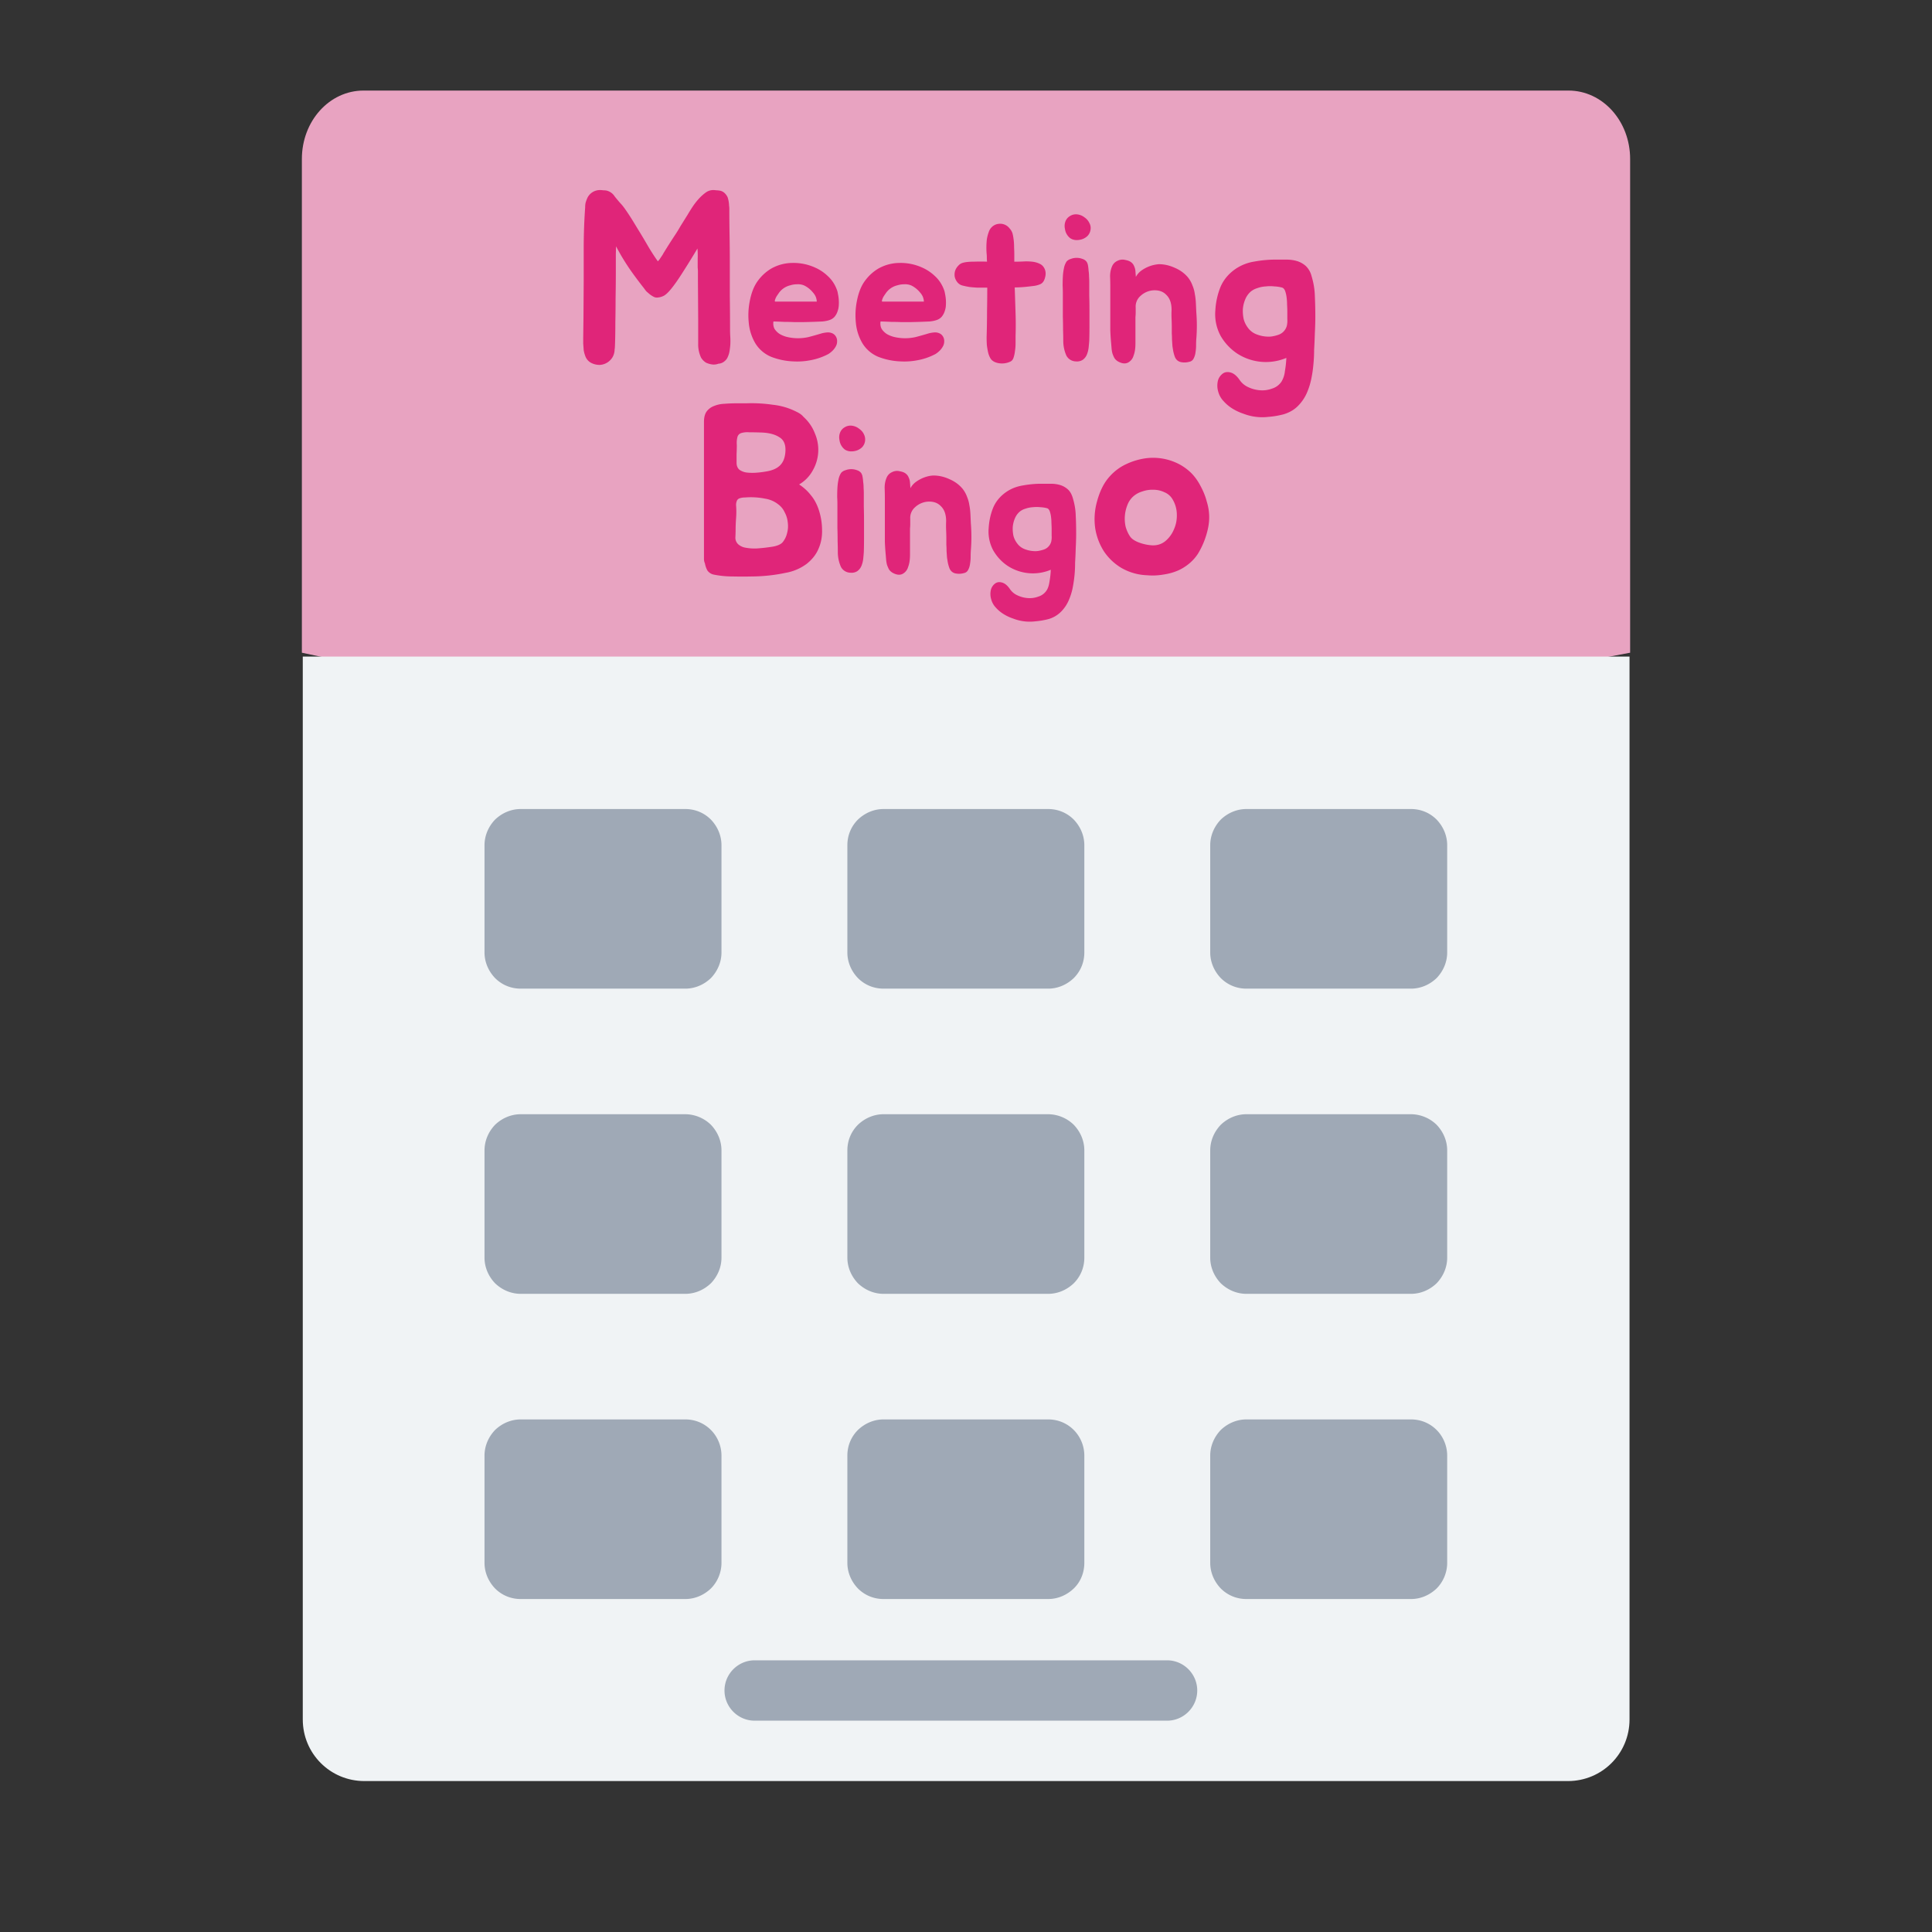
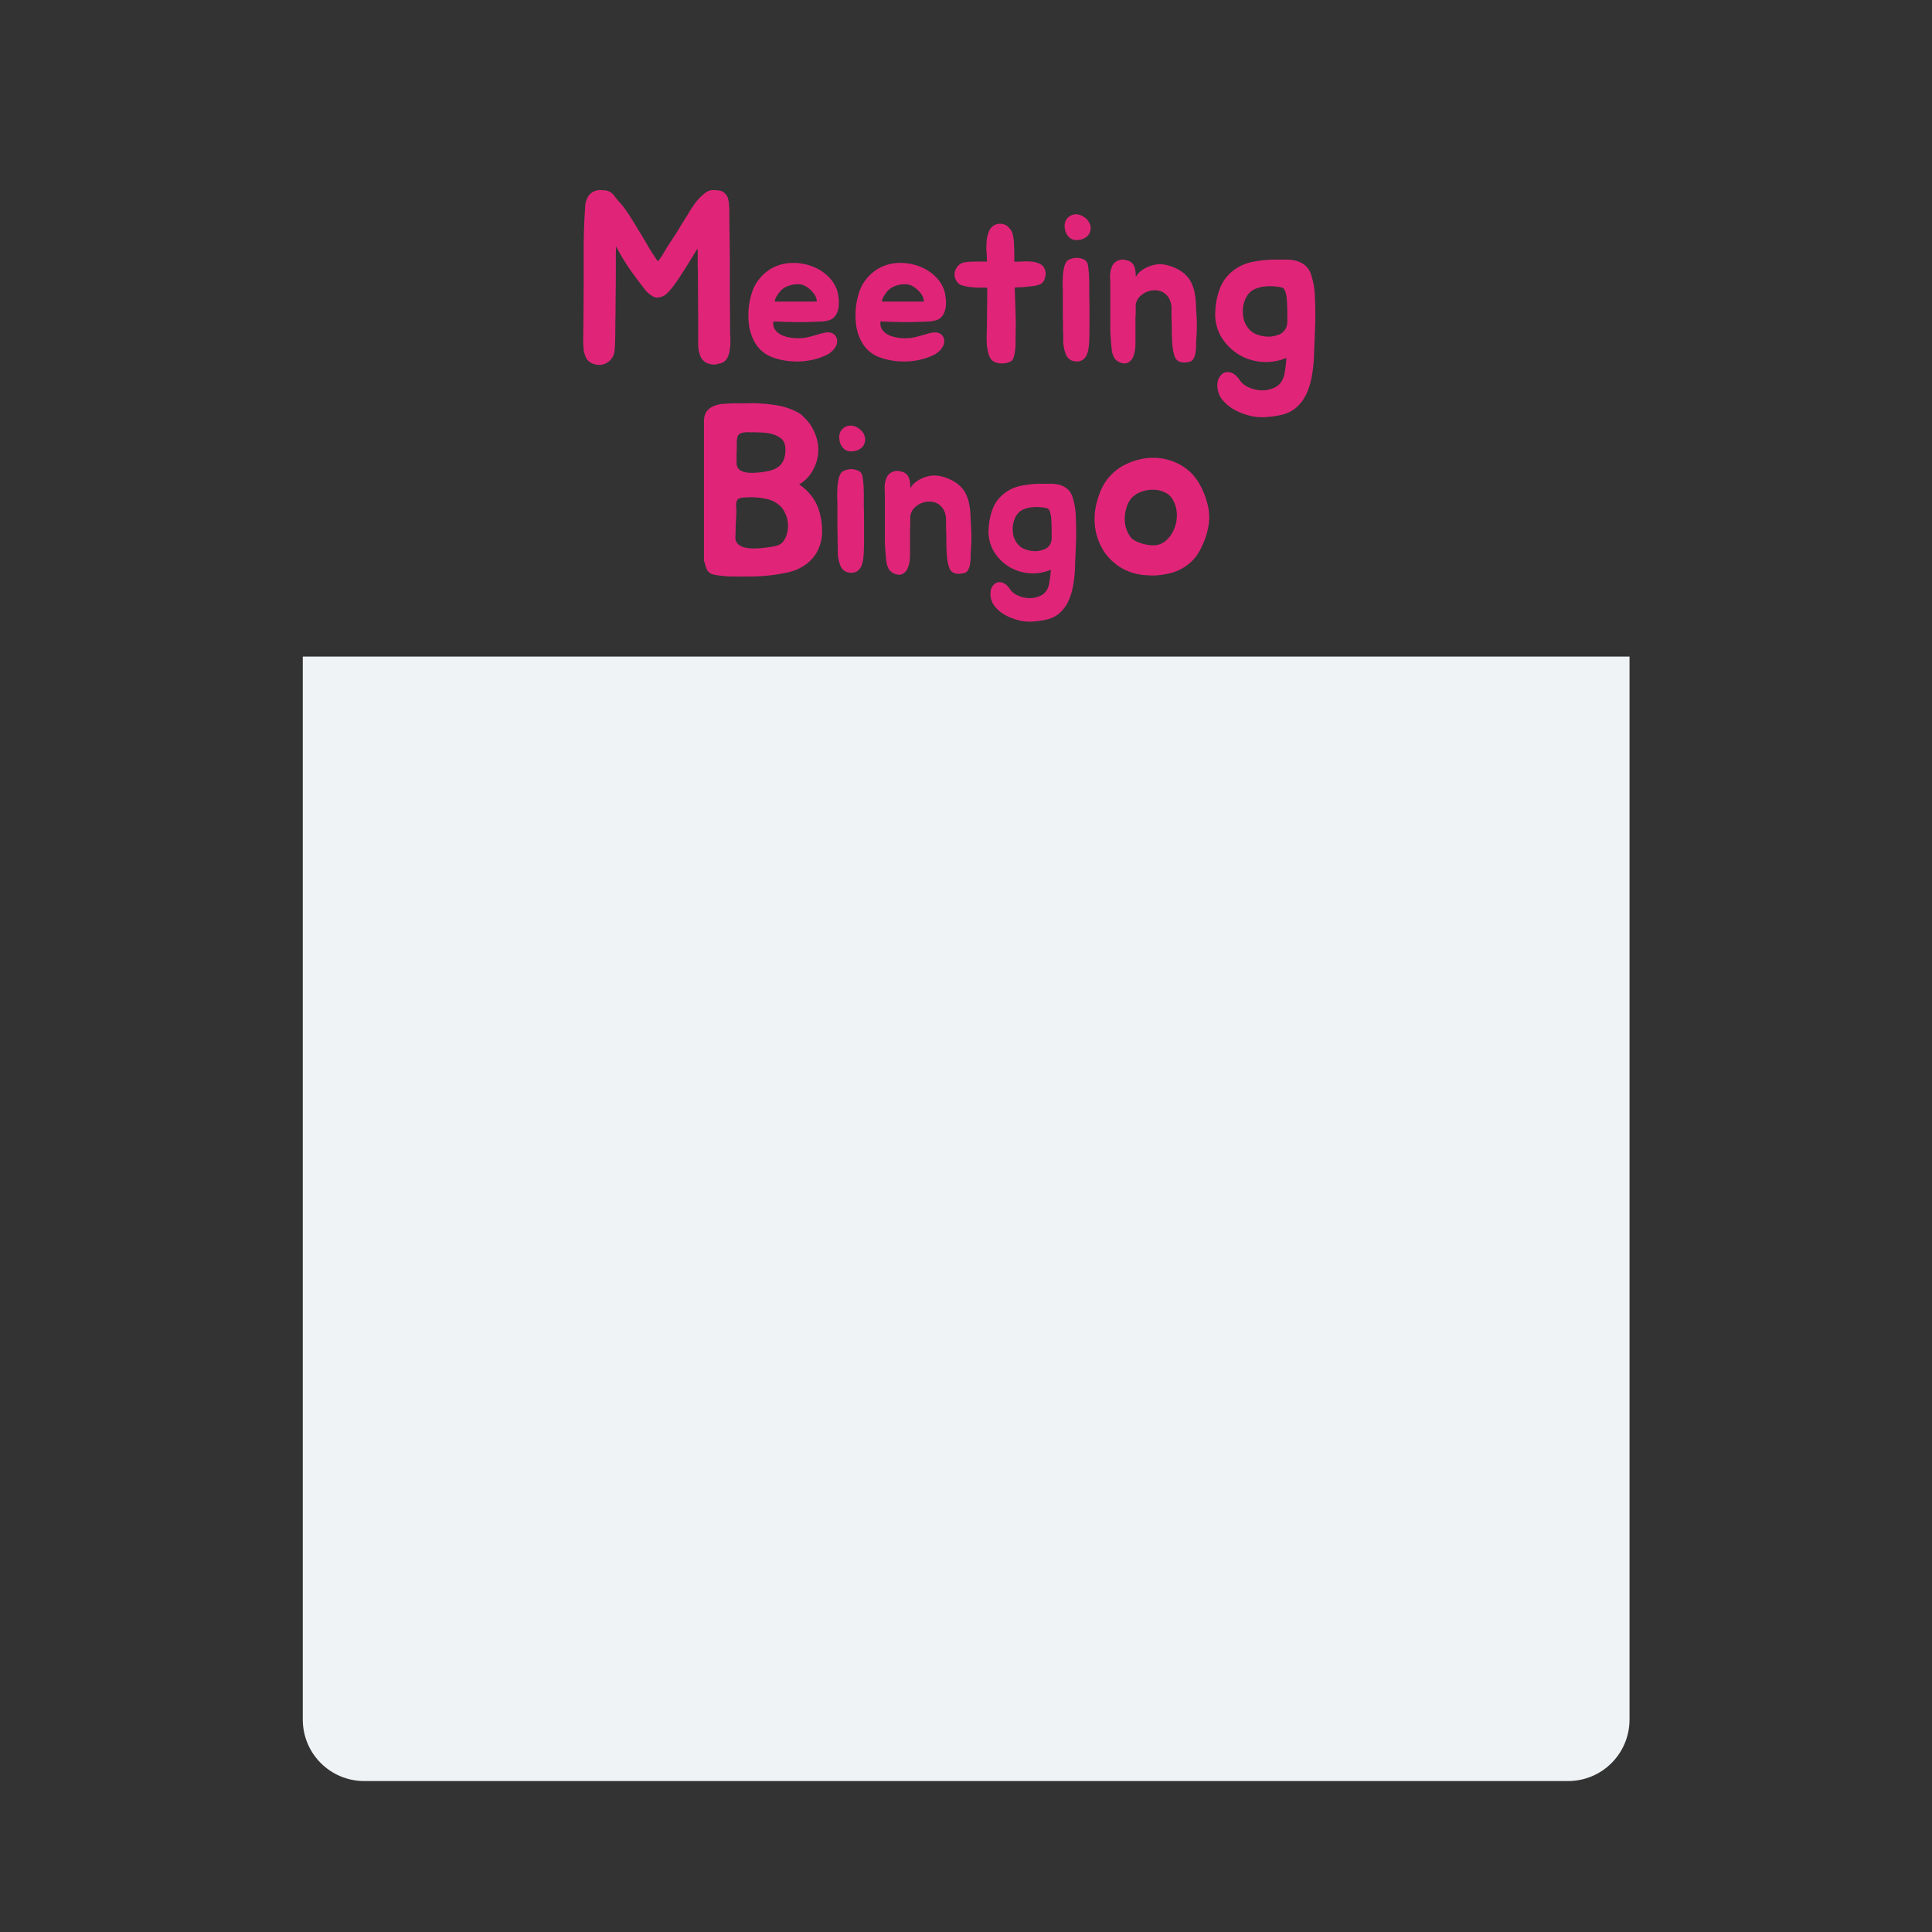
<svg xmlns="http://www.w3.org/2000/svg" width="64" height="64" fill="none">
  <rect width="100%" height="100%" fill="#333333" stroke="none" />
-   <path fill="#E8A3C1" fill-rule="evenodd" d="M12.043 3C10.91 3 10 4.011 10 5.267v16.355L30.658 26 54 21.622V5.267C54 4.01 53.089 3 51.957 3H12.043Z" clip-rule="evenodd" />
  <path fill="#F0F3F5" fill-rule="evenodd" d="M53.97 21.75H10.03v35.21c0 1.13.91 2.04 2.04 2.04h39.87c1.13 0 2.04-.91 2.04-2.04V21.75h-.01Z" clip-rule="evenodd" />
-   <path fill="#9FA9B6" fill-rule="evenodd" d="M40.09 48.22v3.55c0 .32.13.62.35.85.23.23.53.35.85.35h5.45c.32 0 .62-.13.85-.35.22-.22.35-.53.35-.85v-3.55c0-.32-.13-.63-.35-.85-.23-.23-.53-.35-.85-.35h-5.45c-.32 0-.62.13-.85.35-.22.23-.35.53-.35.85Zm-12.02 0v3.55c0 .32.13.62.35.85.23.23.53.35.85.35h5.45c.32 0 .62-.13.85-.35.23-.22.35-.53.35-.85v-3.55c0-.32-.13-.63-.35-.85-.23-.23-.53-.35-.85-.35h-5.45c-.32 0-.62.13-.85.35-.23.23-.35.53-.35.85Zm-12.02 0v3.55c0 .32.13.62.35.85.23.23.53.35.85.35h5.45c.32 0 .62-.13.85-.35.22-.22.35-.53.35-.85v-3.55c0-.32-.13-.63-.35-.85-.23-.23-.53-.35-.85-.35h-5.45c-.32 0-.62.13-.85.35-.22.23-.35.53-.35.85Zm24.04-10.11v3.55c0 .32.13.62.35.85.23.22.53.35.85.35h5.45c.32 0 .62-.13.85-.35.22-.23.35-.53.35-.85v-3.55c0-.32-.13-.62-.35-.85a1.23 1.23 0 0 0-.85-.35h-5.45c-.32 0-.62.13-.85.35-.22.23-.35.53-.35.85Zm-12.02 0v3.55c0 .32.13.62.35.85.23.22.53.35.85.35h5.45c.32 0 .62-.13.85-.35.23-.23.35-.53.35-.85v-3.55c0-.32-.13-.62-.35-.85a1.23 1.23 0 0 0-.85-.35h-5.45c-.32 0-.62.13-.85.35-.23.23-.35.53-.35.85Zm-12.02 0v3.55c0 .32.13.62.35.85.23.22.53.35.85.35h5.45c.32 0 .62-.13.85-.35.22-.23.35-.53.35-.85v-3.55c0-.32-.13-.62-.35-.85a1.23 1.23 0 0 0-.85-.35h-5.45c-.32 0-.62.13-.85.35-.22.23-.35.53-.35.85ZM40.09 28v3.55c0 .32.13.62.35.85.23.23.53.35.85.35h5.45c.32 0 .62-.13.85-.35.22-.23.35-.53.35-.85V28c0-.32-.13-.62-.35-.85-.23-.23-.53-.35-.85-.35h-5.45c-.32 0-.62.13-.85.35-.22.23-.35.53-.35.85Zm-12.02 0v3.55c0 .32.13.62.35.85.23.23.53.35.85.35h5.45c.32 0 .62-.13.85-.35.23-.23.35-.53.35-.85V28c0-.32-.13-.62-.35-.85-.23-.23-.53-.35-.85-.35h-5.45c-.32 0-.62.13-.85.35-.23.23-.35.53-.35.85Zm-12.02 0v3.55c0 .32.13.62.35.85.23.23.53.35.85.35h5.45c.32 0 .62-.13.85-.35.22-.23.35-.53.35-.85V28c0-.32-.13-.62-.35-.85-.23-.23-.53-.35-.85-.35h-5.45c-.32 0-.62.13-.85.35-.22.23-.35.53-.35.85ZM25 55c-.55 0-1 .45-1 1s.45 1 1 1h13.66c.55 0 1-.45 1-1s-.45-1-1-1H25Z" clip-rule="evenodd" />
  <path fill="#E02579" d="M24.192 11.424a2.58 2.58 0 0 1-.024.2.73.73 0 0 1-.056.192.336.336 0 0 1-.104.144.334.334 0 0 1-.208.088.437.437 0 0 1-.216.024.73.73 0 0 1-.192-.056.504.504 0 0 1-.168-.168 1.026 1.026 0 0 1-.096-.448v-.848l-.008-1.224V9c0-.043-.003-.088-.008-.136V8.56a2.556 2.556 0 0 0-.008-.328 28.52 28.52 0 0 1-.52.84c-.133.208-.248.37-.344.488-.09.112-.17.19-.24.232a.531.531 0 0 1-.216.064.22.22 0 0 1-.128-.024.84.84 0 0 1-.128-.08l-.112-.096a1.094 1.094 0 0 1-.08-.104 13.43 13.43 0 0 1-.432-.576 7.437 7.437 0 0 1-.496-.816l-.008.264v.64c0 .25-.003.523-.008.816 0 .288-.003.557-.008.808 0 .25-.003.461-.008.632-.005.165-.01.248-.016.248 0 .09-.021.176-.064.256a.527.527 0 0 1-.424.264.604.604 0 0 1-.312-.08.417.417 0 0 1-.16-.184 1.032 1.032 0 0 1-.064-.224l-.016-.216v-.216l.008-.624.008-1.232V8.24c0-.464.016-.92.048-1.368 0-.059.005-.112.016-.16.016-.053.035-.104.056-.152a.46.46 0 0 1 .424-.264c.037 0 .072.003.104.008.037 0 .072.003.104.008a.435.435 0 0 1 .272.192c.08.101.155.19.224.264.043.048.088.107.136.176a7.583 7.583 0 0 1 .28.432l.112.184c.139.224.261.43.368.616.112.187.216.347.312.48a.786.786 0 0 0 .056-.064l.064-.096a.785.785 0 0 0 .064-.104 19.32 19.32 0 0 1 .376-.592c.064-.096.128-.2.192-.312l.24-.384c.037-.064.085-.141.144-.232a2.32 2.32 0 0 1 .2-.264c.075-.085.152-.157.232-.216a.426.426 0 0 1 .256-.096.69.69 0 0 1 .112.008c.032 0 .064.003.096.008a.312.312 0 0 1 .184.088.453.453 0 0 1 .096.136.99.99 0 0 1 .048.28.587.587 0 0 1 .008.096c0 .299.003.595.008.888.005.293.008.59.008.888v1.12c.005.384.008.757.008 1.12 0 .075.003.155.008.24.005.085.005.17 0 .256Zm3.033-.383a1.09 1.09 0 0 1 .168-.028.355.355 0 0 1 .161.021.259.259 0 0 1 .126.098.291.291 0 0 1 .05.182c0 .056-.015.11-.043.161a.611.611 0 0 1-.105.14.818.818 0 0 1-.14.112 2.057 2.057 0 0 1-.616.21 2.278 2.278 0 0 1-.539.035 2.271 2.271 0 0 1-.728-.147 1.117 1.117 0 0 1-.539-.455 1.626 1.626 0 0 1-.217-.686 2.405 2.405 0 0 1 .035-.714c.052-.27.138-.49.26-.658.125-.173.275-.31.447-.413a1.44 1.44 0 0 1 .707-.189 1.73 1.73 0 0 1 .75.154c.158.07.3.166.426.287.126.117.222.259.287.427a.607.607 0 0 1 .042.154 1.364 1.364 0 0 1 .028.392.642.642 0 0 1-.035.175.552.552 0 0 1-.105.196.386.386 0 0 1-.16.105c-.066.023-.145.04-.239.049a21.154 21.154 0 0 1-.637.021h-.3a7.05 7.05 0 0 0-.323-.007 20.85 20.85 0 0 0-.364-.014.387.387 0 0 0 .035.245.577.577 0 0 0 .168.168.91.91 0 0 0 .238.098 1.58 1.58 0 0 0 .714.007c.145-.037.294-.08.448-.126Zm-.3-1.358a.87.87 0 0 0-.28-.224.514.514 0 0 0-.239-.042.77.77 0 0 0-.23.035.646.646 0 0 0-.393.28 2.121 2.121 0 0 0-.07.105.626.626 0 0 0-.042.105c-.009.033-.004.049.014.049h1.372a.483.483 0 0 0-.035-.161.5.5 0 0 0-.098-.147Zm3.848 1.358a1.09 1.09 0 0 1 .168-.028.355.355 0 0 1 .161.021.26.26 0 0 1 .126.098.291.291 0 0 1 .05.182c0 .056-.015.11-.043.161a.611.611 0 0 1-.105.14.822.822 0 0 1-.14.112 2.058 2.058 0 0 1-.616.21 2.279 2.279 0 0 1-.539.035 2.27 2.27 0 0 1-.728-.147 1.117 1.117 0 0 1-.539-.455 1.625 1.625 0 0 1-.217-.686 2.401 2.401 0 0 1 .035-.714c.052-.27.138-.49.26-.658.125-.173.275-.31.447-.413a1.44 1.44 0 0 1 .707-.189 1.73 1.73 0 0 1 .75.154c.158.07.3.166.426.287.126.117.222.259.287.427a.607.607 0 0 1 .042.154 1.364 1.364 0 0 1 .028.392.646.646 0 0 1-.035.175.552.552 0 0 1-.105.196.387.387 0 0 1-.16.105c-.066.023-.145.04-.239.049a21.211 21.211 0 0 1-.637.021h-.3a7.053 7.053 0 0 0-.323-.007 20.85 20.85 0 0 0-.364-.014.387.387 0 0 0 .035.245.577.577 0 0 0 .168.168c.07.042.15.075.238.098a1.58 1.58 0 0 0 .714.007c.145-.037.294-.08.448-.126Zm-.3-1.358a.872.872 0 0 0-.28-.224.514.514 0 0 0-.239-.042.77.77 0 0 0-.23.035.646.646 0 0 0-.393.28 2.053 2.053 0 0 0-.07.105.609.609 0 0 0-.042.105c-.009.033-.004.049.014.049h1.372a.485.485 0 0 0-.035-.161.503.503 0 0 0-.098-.147Zm4.135-.77c.037.089.04.187.007.294-.028.107-.082.177-.161.21a.82.82 0 0 1-.168.049c-.07.01-.147.019-.231.028a4.108 4.108 0 0 1-.441.028 312.822 312.822 0 0 1 .028.861 11.344 11.344 0 0 1 0 .749v.245c0 .089-.007.175-.021.259a.998.998 0 0 1-.05.224c-.023.06-.057.1-.104.119a.646.646 0 0 1-.4.049c-.116-.023-.2-.072-.251-.147a.704.704 0 0 1-.084-.21 2.348 2.348 0 0 1-.042-.252 4.771 4.771 0 0 1-.007-.252 28.589 28.589 0 0 0 .014-.882c.005-.252.007-.504.007-.756h-.322a5.267 5.267 0 0 1-.26-.021 3.041 3.041 0 0 1-.237-.049.317.317 0 0 1-.161-.098.432.432 0 0 1-.098-.196.454.454 0 0 1 .014-.196.446.446 0 0 1 .105-.168.309.309 0 0 1 .16-.098c.085-.023.204-.035.358-.035.154-.005.299-.005.434 0a1.33 1.33 0 0 1-.007-.133c0-.047-.002-.091-.007-.133a2.59 2.59 0 0 1 .007-.469c.014-.089.035-.17.063-.245a.4.4 0 0 1 .119-.182.378.378 0 0 1 .21-.091.39.39 0 0 1 .364.154c.047.051.08.11.098.175a1.927 1.927 0 0 1 .049.441c.004.084.007.168.007.252v.231h.07c.07 0 .151-.002.245-.007.093-.005.184-.002.273.007.093.01.177.033.252.07.075.033.13.091.168.175Zm1.475.434v.441c.005.163.007.334.007.511v.518c0 .168-.002.324-.007.469a6.59 6.59 0 0 1-.021.231.875.875 0 0 1-.056.224.409.409 0 0 1-.133.175.348.348 0 0 1-.231.056.363.363 0 0 1-.315-.189 1.195 1.195 0 0 1-.105-.49c0-.107-.002-.231-.007-.371 0-.14-.002-.282-.007-.427v-.798a4.84 4.84 0 0 0-.007-.238c0-.093.002-.189.007-.287a1.77 1.77 0 0 1 .035-.28.614.614 0 0 1 .09-.231.297.297 0 0 1 .14-.084.542.542 0 0 1 .385 0 .27.27 0 0 1 .14.098.318.318 0 0 1 .043.119c.01.051.016.11.02.175.01.06.015.126.015.196.005.065.007.126.007.182Zm-.266-1.414c-.145.037-.266.023-.364-.042a.466.466 0 0 1-.175-.308.432.432 0 0 1 .02-.259.347.347 0 0 1 .148-.168.366.366 0 0 1 .224-.056.475.475 0 0 1 .252.098.47.47 0 0 1 .168.196.332.332 0 0 1 .035.217.378.378 0 0 1-.091.196.47.47 0 0 1-.217.126Zm.963 1.568c0-.107-.002-.222-.007-.343 0-.121.021-.231.063-.329a.344.344 0 0 1 .182-.189.363.363 0 0 1 .26-.028c.083.014.148.04.195.077.047.037.08.082.098.133a.446.446 0 0 1 .042.168l.014.182a.62.62 0 0 1 .175-.203 1.138 1.138 0 0 1 .588-.217c.178 0 .352.04.525.119.178.075.325.182.441.322a.938.938 0 0 1 .147.266c.038.089.063.182.077.28.019.098.03.198.035.301l.014.301c.024.299.024.595 0 .889-.005.06-.007.13-.007.21 0 .08-.007.159-.02.238a.577.577 0 0 1-.064.203.196.196 0 0 1-.147.105.568.568 0 0 1-.245.014.282.282 0 0 1-.147-.063.3.3 0 0 1-.084-.126 1.324 1.324 0 0 1-.049-.175 4.516 4.516 0 0 1-.028-.175l-.014-.21c0-.07-.002-.138-.007-.203v-.189c0-.089-.002-.187-.007-.294a3.21 3.21 0 0 1 0-.301c0-.22-.058-.385-.175-.497-.112-.117-.266-.166-.462-.147a.694.694 0 0 0-.392.182.467.467 0 0 0-.16.385v.168c0 .051-.003.103-.008.154v.861c0 .168-.02.306-.063.413a.368.368 0 0 1-.189.231c-.088.042-.194.03-.315-.035a.363.363 0 0 1-.126-.112.98.98 0 0 1-.07-.161 1.045 1.045 0 0 1-.028-.168l-.014-.168a7.758 7.758 0 0 1-.028-.427V9.501Zm6.792.987c0 .17-.006.355-.016.552a19.83 19.83 0 0 1-.024.552c0 .16-.008.32-.024.48a3.829 3.829 0 0 1-.064.448 2.279 2.279 0 0 1-.136.456 1.402 1.402 0 0 1-.304.464c-.128.133-.294.23-.496.288-.171.043-.331.07-.48.08a1.728 1.728 0 0 1-.84-.104 1.71 1.71 0 0 1-.36-.168 1.33 1.33 0 0 1-.296-.248.73.73 0 0 1-.176-.312.697.697 0 0 1-.008-.376.434.434 0 0 1 .168-.232c.074-.048.162-.056.264-.024.101.032.197.115.288.248a.678.678 0 0 0 .28.232c.122.059.253.093.392.104a.923.923 0 0 0 .4-.056.573.573 0 0 0 .312-.232.838.838 0 0 0 .112-.344c.026-.15.042-.296.048-.44a1.751 1.751 0 0 1-1.616-.136 1.754 1.754 0 0 1-.56-.592 1.505 1.505 0 0 1-.176-.848 2.44 2.44 0 0 1 .168-.768c.101-.24.266-.44.496-.6a1.53 1.53 0 0 1 .632-.248 3.8 3.8 0 0 1 .68-.064h.376c.128 0 .245.016.352.048a.768.768 0 0 1 .288.16.687.687 0 0 1 .192.328c.069.224.106.445.112.664.01.219.016.448.016.688Zm-1.544.664a.697.697 0 0 0 .152-.016c.053-.01.104-.024.152-.04a.433.433 0 0 0 .296-.304.78.78 0 0 0 .016-.224v-.248a4 4 0 0 0-.008-.232c0-.085-.006-.165-.016-.24a.99.99 0 0 0-.048-.208c-.022-.059-.054-.096-.096-.112a1.171 1.171 0 0 0-.256-.04 1.3 1.3 0 0 0-.288 0 .988.988 0 0 0-.28.056.638.638 0 0 0-.216.112.686.686 0 0 0-.184.256c-.043.101-.07.208-.08.32a1.28 1.28 0 0 0 .024.328.797.797 0 0 0 .136.288.632.632 0 0 0 .304.232c.128.048.258.072.392.072Zm-15.556 4.896c.155.101.285.221.392.36.112.133.2.299.264.496.07.219.104.44.104.664.005.219-.035.424-.12.616-.08.187-.21.352-.392.496a1.637 1.637 0 0 1-.696.296 5.554 5.554 0 0 1-1.104.12c-.208.005-.424.005-.648 0a3.15 3.15 0 0 1-.64-.064.347.347 0 0 1-.2-.136.796.796 0 0 1-.08-.232.353.353 0 0 1-.032-.144v-4.544c0-.15.03-.264.088-.344a.534.534 0 0 1 .248-.184.985.985 0 0 1 .344-.072 5.12 5.12 0 0 1 .4-.016h.32a4.881 4.881 0 0 1 .88.048 2.25 2.25 0 0 1 .8.24c.09.043.163.096.216.16.17.155.296.336.376.544a1.367 1.367 0 0 1-.064 1.224 1.2 1.2 0 0 1-.456.472Zm-1.4 2.12c.165-.01.333-.03.504-.056.17-.027.288-.077.352-.152a.732.732 0 0 0 .144-.296.875.875 0 0 0 .024-.352.86.86 0 0 0-.104-.344.664.664 0 0 0-.216-.264.923.923 0 0 0-.424-.184 2.403 2.403 0 0 0-.68-.04.504.504 0 0 0-.16.024.147.147 0 0 0-.096.072.347.347 0 0 0-.032.168 2.7 2.7 0 0 1 0 .416c-.01.139-.016.272-.016.4 0 .075-.003.157-.008.248 0 .085.03.157.088.216a.479.479 0 0 0 .256.12c.112.021.235.03.368.024Zm.16-3.84a13.377 13.377 0 0 0-.416-.008.72.72 0 0 0-.256.024.19.19 0 0 0-.128.12.758.758 0 0 0-.024.272c0 .101-.003.203-.008.304v.288c0 .107.035.187.104.24a.55.55 0 0 0 .256.088c.107.01.216.01.328 0a3.08 3.08 0 0 0 .304-.04c.192-.032.339-.096.44-.192.107-.101.168-.248.184-.44.021-.24-.043-.405-.192-.496-.144-.096-.341-.15-.592-.16Zm3.383 2.019v.441c.005.163.007.334.007.511v.518c0 .168-.002.324-.007.469-.005.07-.011.147-.02.231a.875.875 0 0 1-.057.224.409.409 0 0 1-.133.175.348.348 0 0 1-.23.056.363.363 0 0 1-.316-.189 1.198 1.198 0 0 1-.105-.49c0-.107-.002-.231-.007-.371 0-.14-.002-.282-.007-.427v-.798a4.84 4.84 0 0 0-.007-.238c0-.093.002-.189.007-.287.005-.098.017-.191.035-.28a.615.615 0 0 1 .091-.231.298.298 0 0 1 .14-.084.542.542 0 0 1 .385 0 .27.27 0 0 1 .14.098.319.319 0 0 1 .042.119c.01.051.017.11.021.175.01.06.014.126.014.196.005.065.007.126.007.182Zm-.266-1.414c-.145.037-.266.023-.364-.042a.466.466 0 0 1-.175-.308.434.434 0 0 1 .021-.259.347.347 0 0 1 .147-.168.366.366 0 0 1 .224-.056.475.475 0 0 1 .252.098c.08.056.136.121.168.196a.377.377 0 0 1-.056.413.47.47 0 0 1-.217.126Zm.963 1.568c0-.107-.002-.222-.007-.343 0-.121.021-.231.063-.329a.344.344 0 0 1 .182-.189.363.363 0 0 1 .26-.028c.083.014.149.04.195.077a.3.3 0 0 1 .098.133.446.446 0 0 1 .042.168l.014.182a.62.62 0 0 1 .175-.203 1.141 1.141 0 0 1 .427-.196.89.89 0 0 1 .161-.021c.178 0 .353.04.525.119.178.075.325.182.441.322a.938.938 0 0 1 .147.266c.038.089.063.182.077.28.02.098.03.198.035.301l.014.301c.024.299.024.595 0 .889a3.14 3.14 0 0 0-.007.21c0 .08-.007.159-.02.238a.573.573 0 0 1-.064.203.196.196 0 0 1-.147.105.568.568 0 0 1-.245.014.282.282 0 0 1-.147-.063.301.301 0 0 1-.084-.126 1.324 1.324 0 0 1-.049-.175 4.718 4.718 0 0 1-.028-.175l-.014-.21c0-.07-.002-.138-.007-.203v-.189a6.76 6.76 0 0 0-.007-.294 3.21 3.21 0 0 1 0-.301c0-.22-.058-.385-.175-.497-.112-.117-.266-.166-.462-.147a.695.695 0 0 0-.392.182.467.467 0 0 0-.16.385v.168c0 .051-.003.103-.008.154v.861c0 .168-.02.306-.063.413a.368.368 0 0 1-.189.231c-.088.042-.193.03-.315-.035a.365.365 0 0 1-.126-.112.99.99 0 0 1-.07-.161 1.056 1.056 0 0 1-.028-.168l-.014-.168a7.858 7.858 0 0 1-.028-.427v-1.442Zm6.337 1.176c0 .15-.005.31-.014.483-.005.173-.012.334-.021.483a4.218 4.218 0 0 1-.077.812 1.995 1.995 0 0 1-.12.399 1.228 1.228 0 0 1-.265.406.955.955 0 0 1-.434.252c-.15.037-.29.06-.42.07a1.512 1.512 0 0 1-.735-.091 1.49 1.49 0 0 1-.315-.147 1.163 1.163 0 0 1-.26-.217.637.637 0 0 1-.153-.273.61.61 0 0 1-.007-.329.379.379 0 0 1 .147-.203c.065-.042.142-.049.23-.021.09.028.174.1.253.217a.592.592 0 0 0 .245.203.958.958 0 0 0 .343.091.809.809 0 0 0 .35-.049.502.502 0 0 0 .273-.203c.047-.07.08-.17.098-.301.023-.13.037-.259.042-.385a1.533 1.533 0 0 1-1.414-.119c-.2-.13-.364-.303-.49-.518a1.316 1.316 0 0 1-.154-.742c.014-.238.063-.462.147-.672.088-.21.233-.385.434-.525.163-.112.347-.184.553-.217.205-.037.404-.056.595-.056h.329c.112 0 .215.014.308.042a.673.673 0 0 1 .252.14c.075.065.13.161.168.287.06.196.093.39.098.581.01.191.014.392.014.602Zm-1.351.581a.614.614 0 0 0 .133-.014c.047-.01.09-.021.133-.035a.38.38 0 0 0 .259-.266.673.673 0 0 0 .014-.196v-.217c0-.06-.003-.128-.007-.203a1.53 1.53 0 0 0-.014-.21.882.882 0 0 0-.042-.182c-.019-.051-.047-.084-.084-.098a1.026 1.026 0 0 0-.224-.035 1.142 1.142 0 0 0-.252 0 .88.88 0 0 0-.245.049.556.556 0 0 0-.19.098.6.6 0 0 0-.16.224.946.946 0 0 0-.07.28 1.17 1.17 0 0 0 .02.287.697.697 0 0 0 .12.252.553.553 0 0 0 .266.203.97.97 0 0 0 .343.063Zm2.99-2.874a2.24 2.24 0 0 1 .553-.184 1.858 1.858 0 0 1 1.12.128c.18.08.346.192.495.336.123.123.23.272.32.448.091.17.158.339.2.504.091.293.105.59.04.888a2.684 2.684 0 0 1-.328.832 1.437 1.437 0 0 1-.28.32c-.106.09-.22.165-.343.224-.16.075-.334.125-.52.152a2.09 2.09 0 0 1-.544.024 1.83 1.83 0 0 1-.848-.24 1.81 1.81 0 0 1-.584-.552 2.011 2.011 0 0 1-.288-.76 2.152 2.152 0 0 1 .056-.88c.085-.32.207-.579.367-.776.166-.203.36-.357.584-.464Zm.24 1.072a.734.734 0 0 0-.184.28 1.228 1.228 0 0 0-.056.712c.033.117.08.224.145.32.053.08.149.147.288.2.138.053.282.085.432.096.17.01.32-.035.447-.136a1 1 0 0 0 .288-.392c.07-.155.102-.323.096-.504a.995.995 0 0 0-.144-.496.552.552 0 0 0-.272-.232.827.827 0 0 0-.36-.08.982.982 0 0 0-.367.056.781.781 0 0 0-.313.176Z" />
</svg>